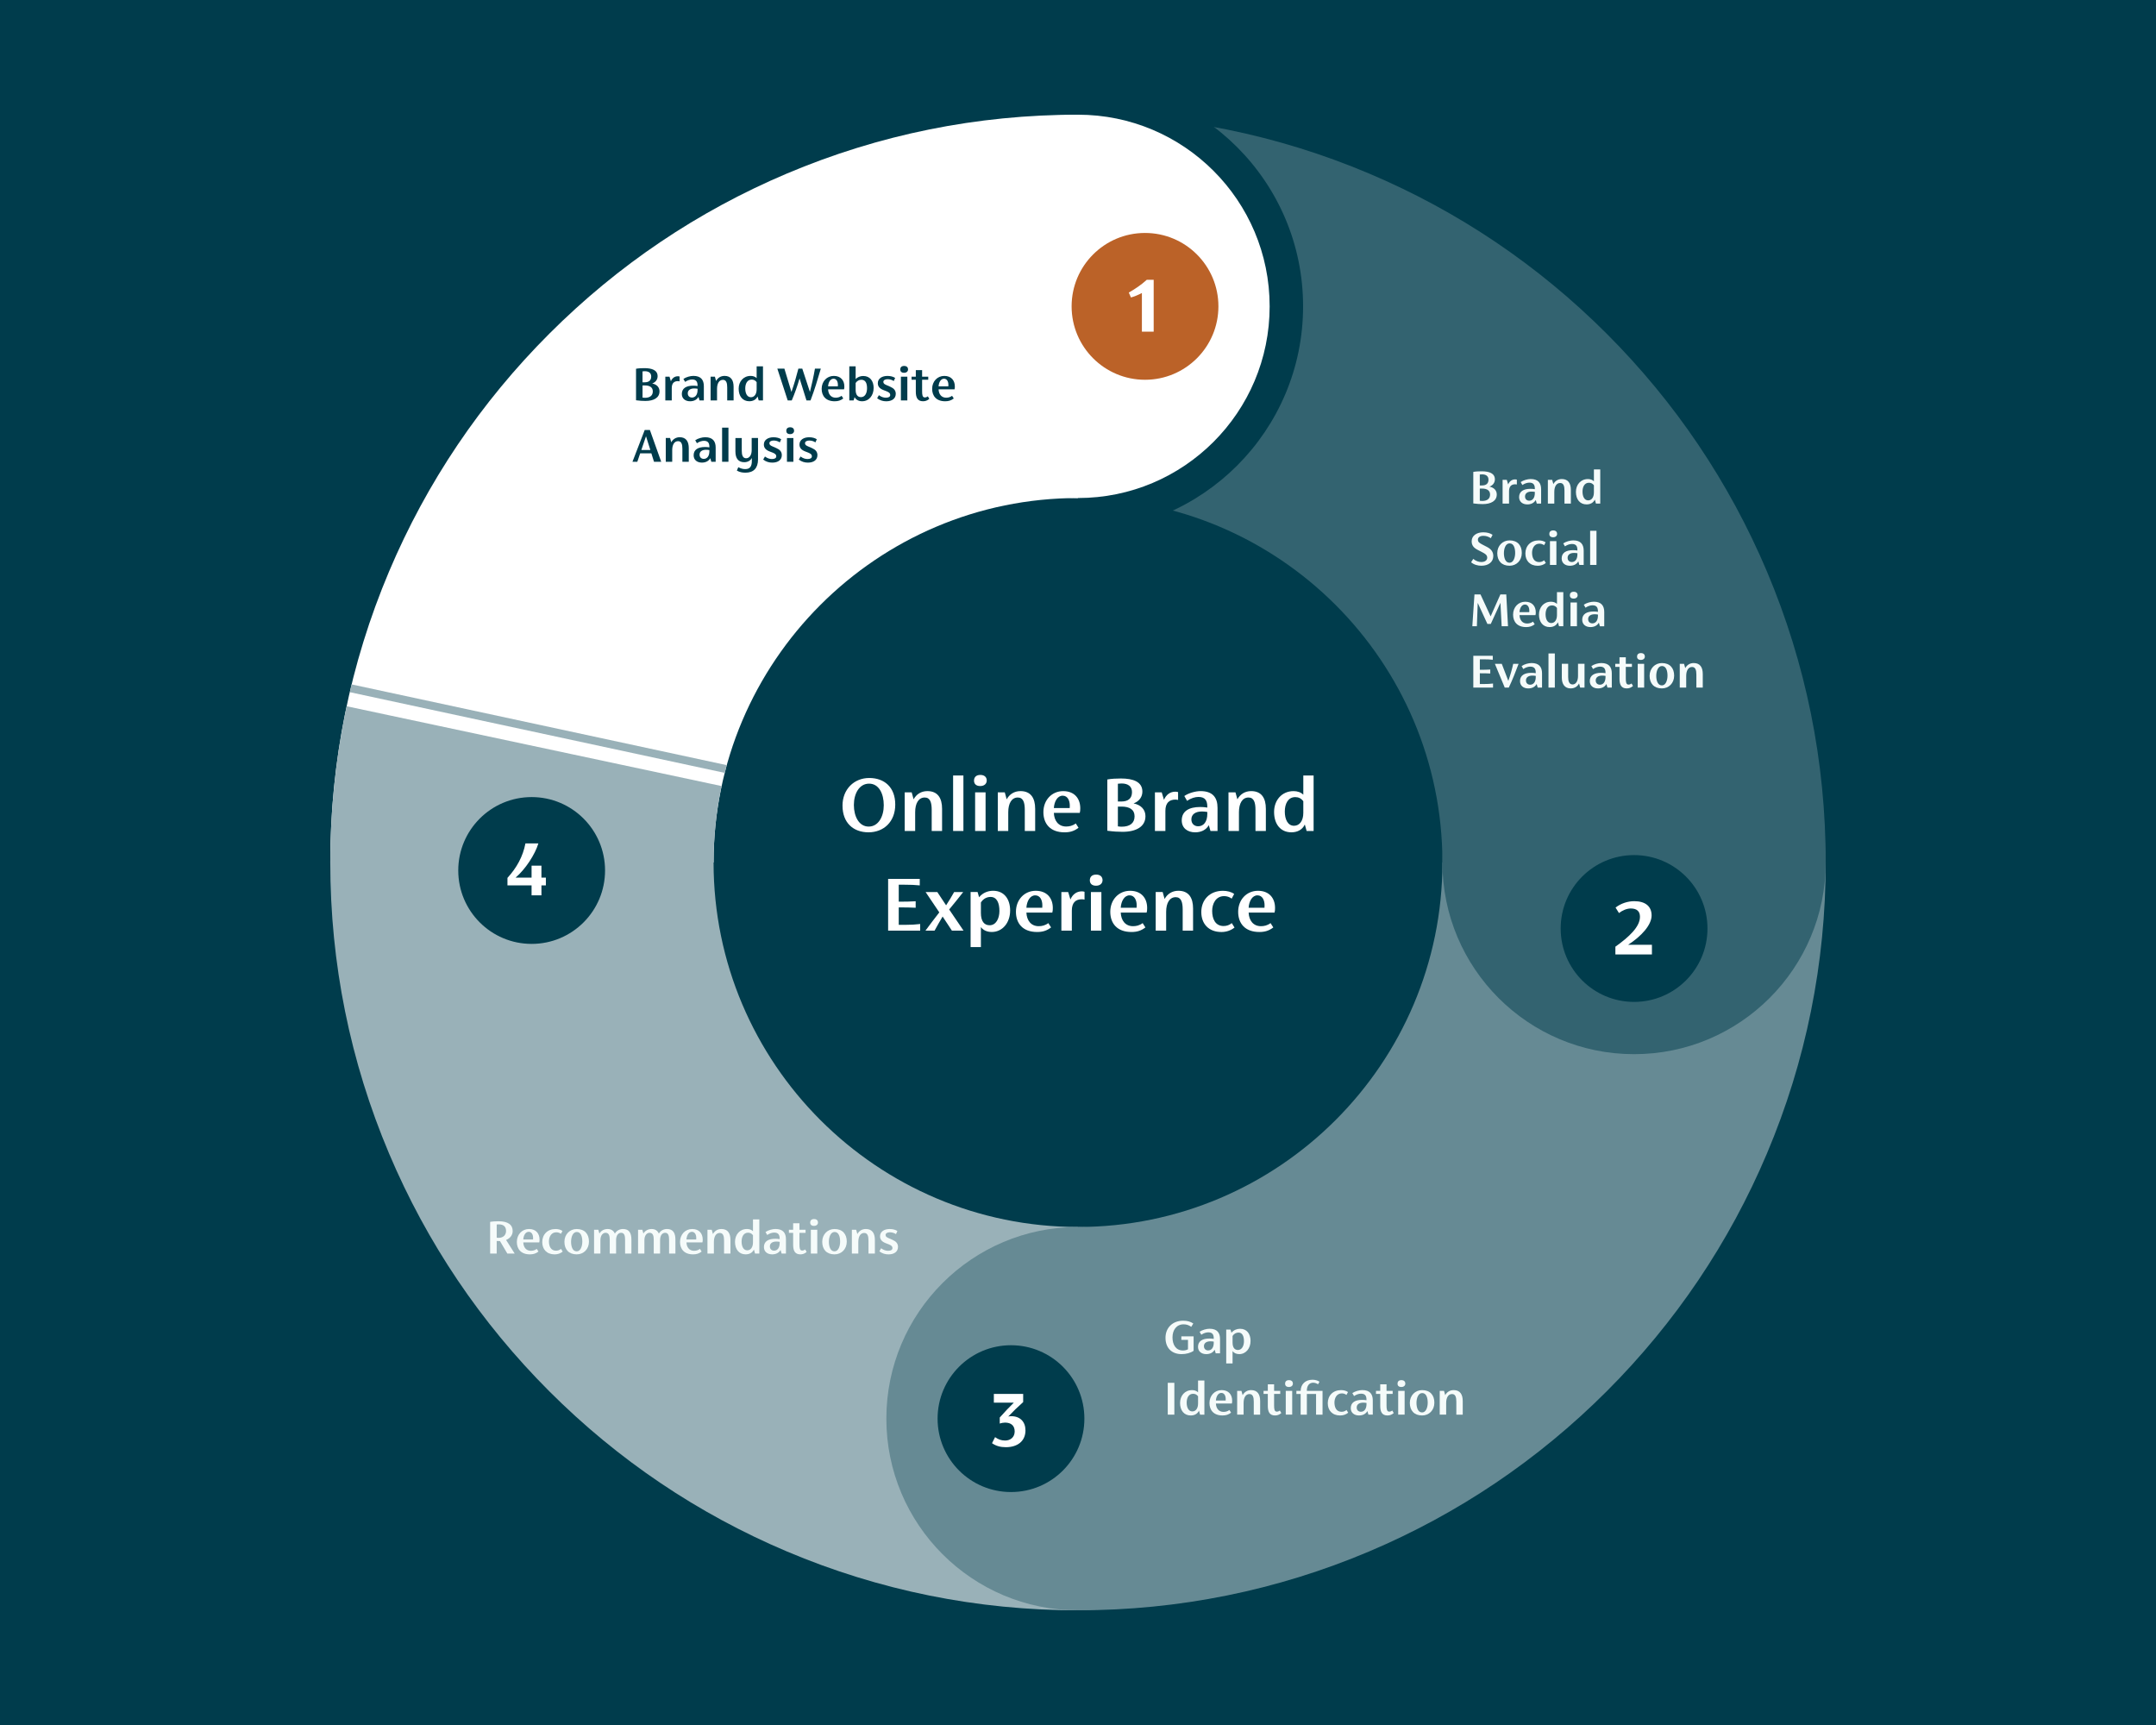
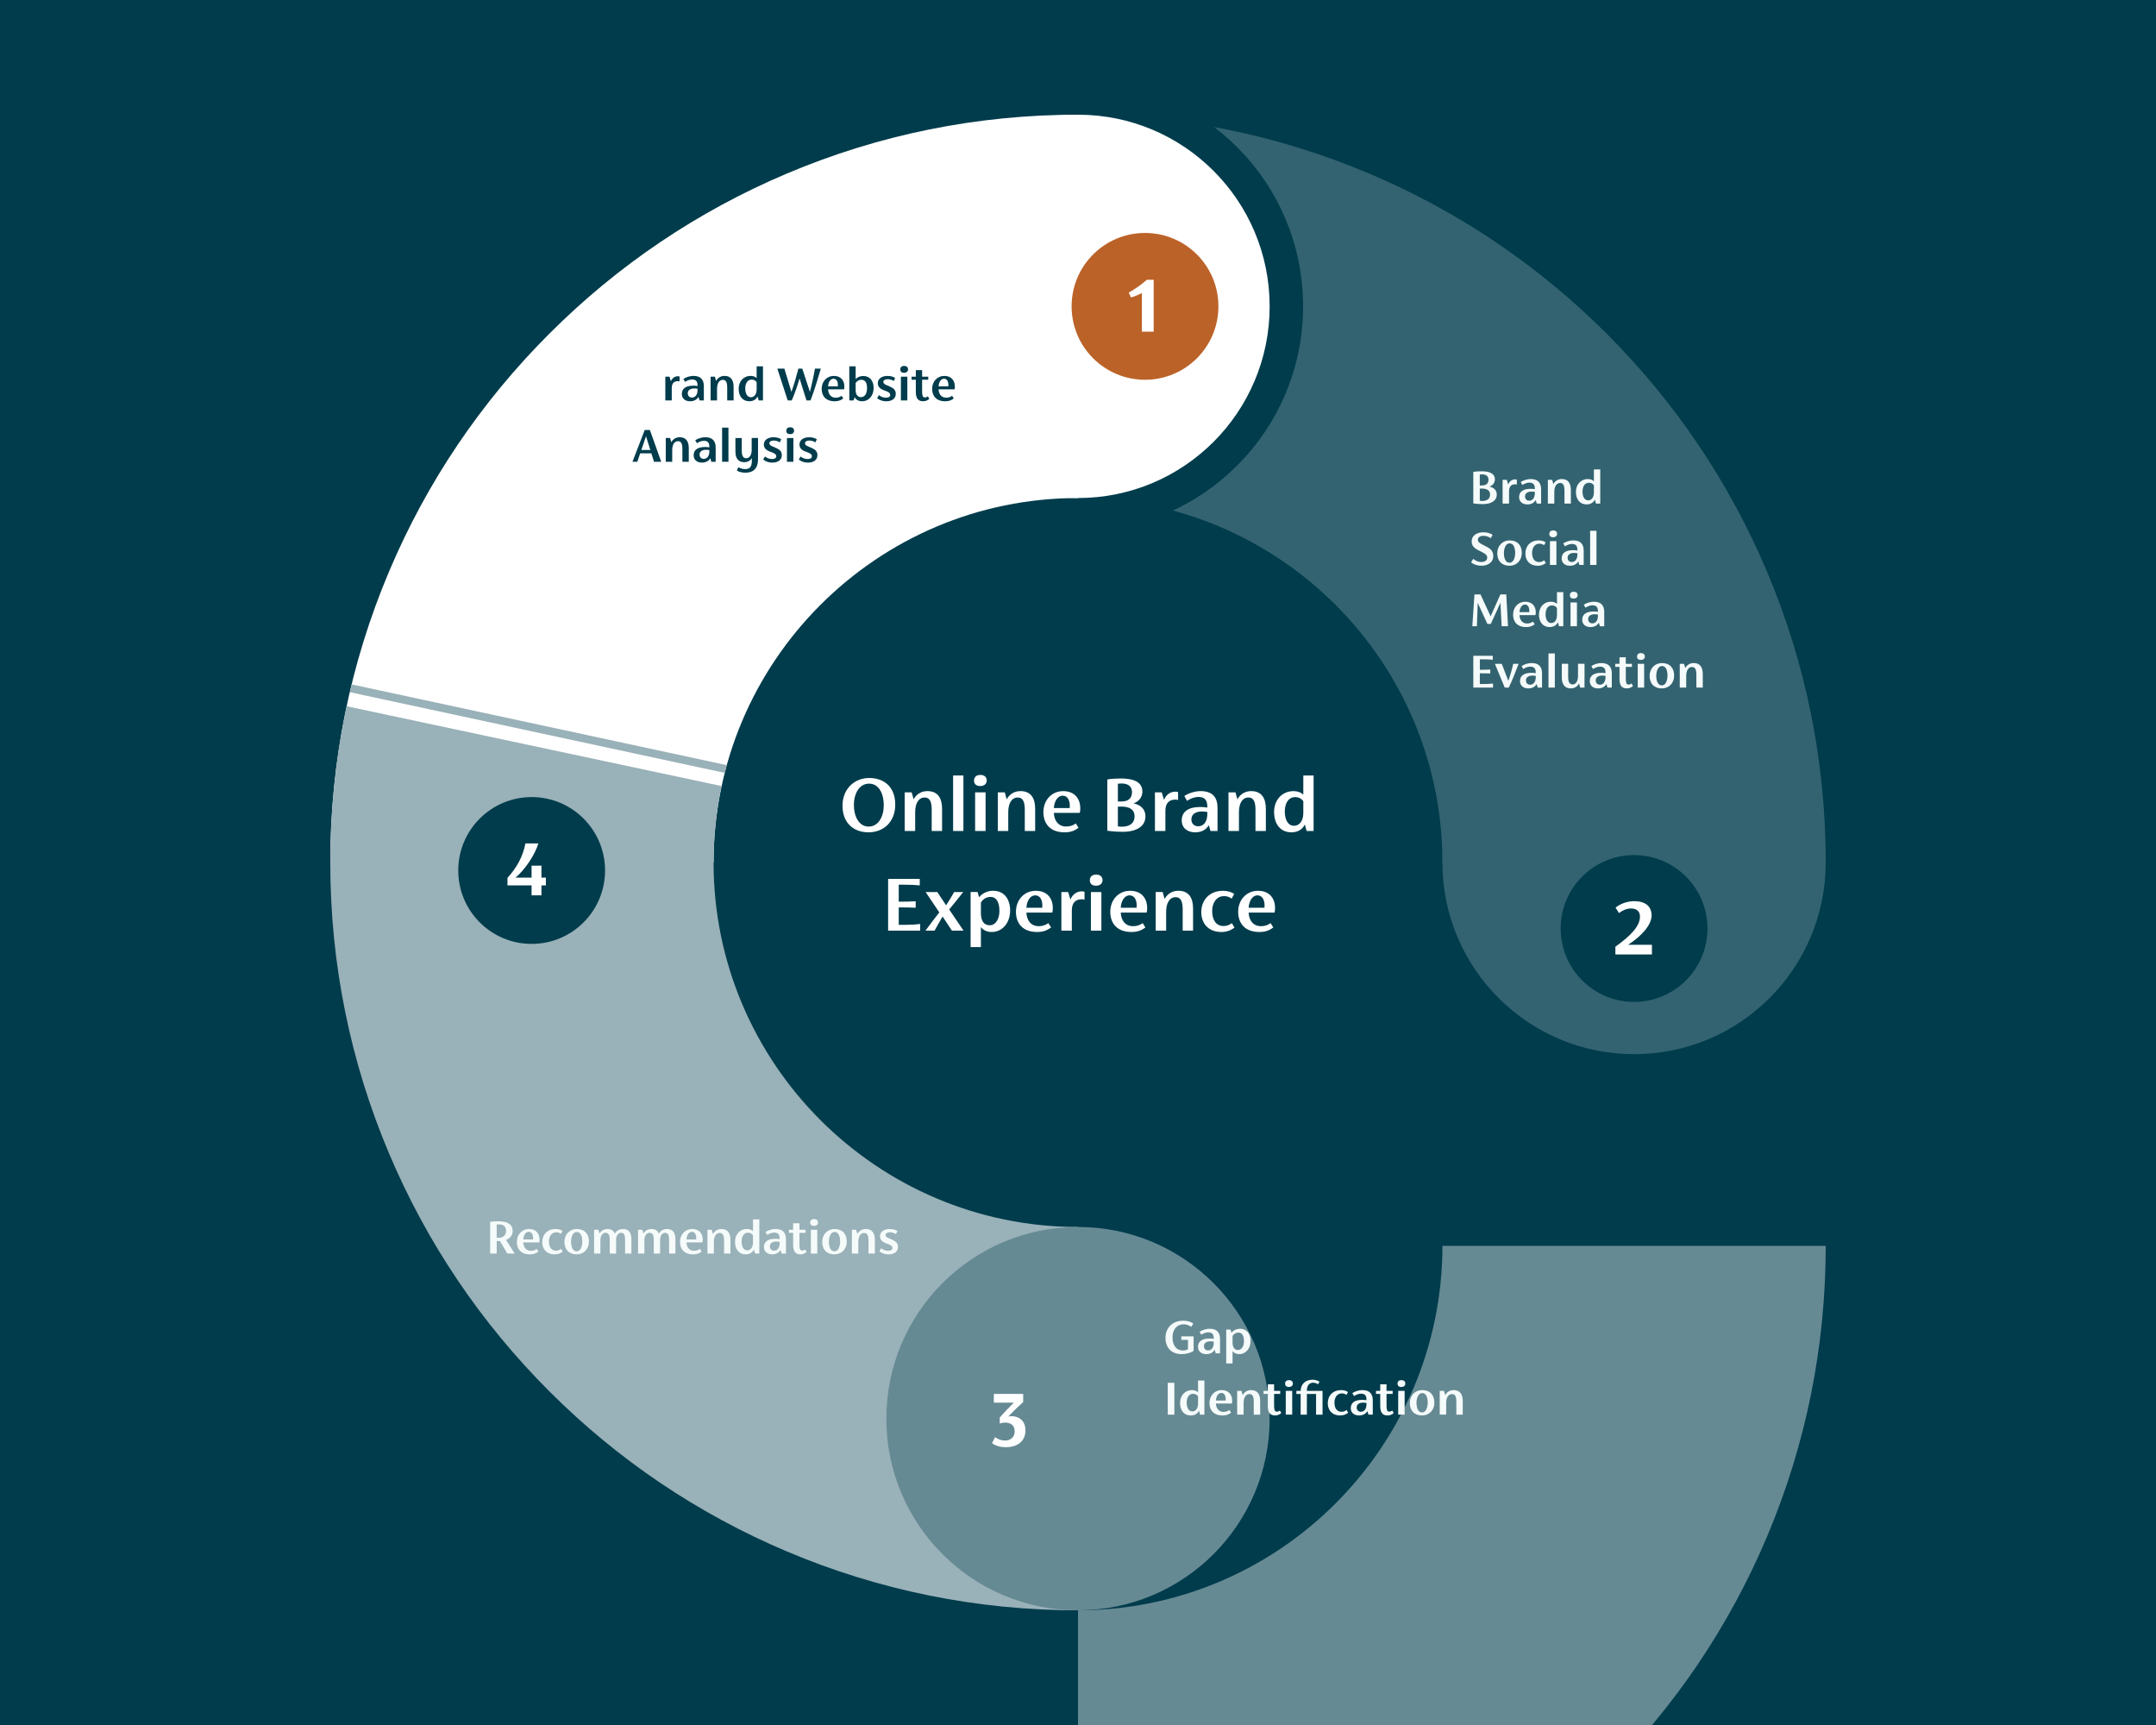
<svg xmlns="http://www.w3.org/2000/svg" id="Layer_1" viewBox="0 0 1350 1080">
  <defs>
    <style>
      .cls-1 {
        fill: #bb6228;
      }

      .cls-2 {
        fill: #336370;
      }

      .cls-3 {
        fill: #fff;
      }

      .cls-4 {
        fill: none;
        stroke: #99b1b8;
        stroke-miterlimit: 10;
        stroke-width: 5px;
      }

      .cls-5 {
        fill: #99b1b8;
      }

      .cls-6 {
        fill: #003c4c;
      }

      .cls-7 {
        fill: #f5fbfa;
      }

      .cls-8 {
        fill: #668a94;
      }
    </style>
  </defs>
  <rect class="cls-6" x="-26.49" y="-21.19" width="1402.98" height="1122.38" />
  <g>
    <path class="cls-3" d="M527.54,504.41c0-10.24,7.23-17.32,16.75-17.32s16.28,5.82,16.28,16.64-7.28,17.37-16.74,17.37-16.28-5.88-16.28-16.69ZM553.38,504.15c0-7.28-3.07-13.52-9.2-13.52s-9.52,6.24-9.52,13.36,3.17,13.52,9.26,13.52,9.46-6.24,9.46-13.36Z" />
    <path class="cls-3" d="M589.89,506.39v13.88h-6.5v-13.21c0-4.47-.88-7.75-4.37-7.75-3.85,0-5.98,3.64-5.98,9.2v11.75h-6.55v-24.18h4.37l1.2,4.37c1.72-3.17,4.73-5.15,8.63-5.15,6.55,0,9.2,4.47,9.2,11.08Z" />
    <path class="cls-3" d="M596.8,485.53h6.45v34.74h-6.45v-34.74Z" />
    <path class="cls-3" d="M609.9,488.71c0-1.98,1.2-3.54,3.95-3.54s4,1.56,4,3.48-1.4,3.48-4.06,3.48-3.9-1.4-3.9-3.43ZM610.58,496.09h6.55v24.18h-6.55v-24.18Z" />
    <path class="cls-3" d="M648.18,506.39v13.88h-6.5v-13.21c0-4.47-.88-7.75-4.37-7.75-3.85,0-5.98,3.64-5.98,9.2v11.75h-6.55v-24.18h4.37l1.2,4.37c1.72-3.17,4.73-5.15,8.63-5.15,6.55,0,9.2,4.47,9.2,11.08Z" />
    <path class="cls-3" d="M676.1,508.94h-16.22c.21,5.04,2.96,8.53,7.7,8.53,1.98,0,4-.42,6.03-1.92l1.72,2.7c-2.7,2.08-5.3,2.86-8.74,2.86-9,0-13.26-5.41-13.26-12.64,0-7.59,5.3-13.16,12.38-13.16s10.71,4.63,10.71,10.76c0,1.14-.05,1.98-.31,2.86ZM659.88,505.92h9.93c.05-.57.05-1.09.05-1.56,0-3.02-1.25-6.19-4.47-6.19s-5.25,3.59-5.51,7.75Z" />
    <path class="cls-3" d="M717.23,511.07c0,6.4-5.72,9.72-14.3,9.72-2.7,0-5.82-.16-9.57-.68v-32.09c2.44-.47,5.77-.62,8.48-.62,7.7,0,13.47,2.03,13.47,8.22,0,3.22-1.92,6.08-5.51,7.38,4.84.99,7.44,4,7.44,8.06ZM699.97,490.68v11.13h2.18c4.32,0,6.66-1.98,6.66-5.88,0-3.48-2.34-5.41-6.55-5.41-.73,0-1.46.05-2.29.16ZM710.42,511.07c0-4.11-3.02-6.08-8.16-6.08h-2.29v12.38c.94.16,1.72.21,2.39.21,5.1,0,8.06-2.24,8.06-6.5Z" />
    <path class="cls-3" d="M737.67,495.94v4.89c-.47-.1-1.09-.21-1.66-.21-3.95,0-6.29,2.13-6.29,7.12v12.53h-6.55v-24.18h4.26l1.4,4.68c1.35-3.22,3.9-5.1,7.07-5.1.57,0,1.3.05,1.77.26Z" />
    <path class="cls-3" d="M762.37,505.82v14.46h-4.42l-1.04-3.64c-1.77,3.12-5.04,4.47-8.53,4.47-4.94,0-8.42-2.76-8.42-7.44,0-5.82,4.58-8.42,11.54-8.42,1.56,0,2.96.1,4.47.36v-.42c0-3.8-1.2-6.24-5.56-6.24-2.13,0-4.78.83-7.12,2.44l-1.72-3.02c2.76-1.92,7.12-3.07,10.14-3.07,7.75,0,10.66,4.16,10.66,10.5ZM755.97,509.51v-1.14c-1.09-.21-2.18-.31-3.43-.31-3.8,0-6.55,1.66-6.55,4.94,0,2.86,1.98,4.32,4.26,4.32,3.38,0,5.72-2.76,5.72-7.8Z" />
    <path class="cls-3" d="M792.63,506.39v13.88h-6.5v-13.21c0-4.47-.88-7.75-4.37-7.75-3.85,0-5.98,3.64-5.98,9.2v11.75h-6.55v-24.18h4.37l1.2,4.37c1.72-3.17,4.73-5.15,8.63-5.15,6.55,0,9.2,4.47,9.2,11.08Z" />
    <path class="cls-3" d="M822.53,485.53v34.74h-4.37l-1.14-4.06c-1.61,3.48-4.89,4.89-8.42,4.89-6.71,0-10.82-5.04-10.82-12.74,0-7.28,4.78-13.05,12.22-13.05,2.34,0,4.58.73,6.08,2.24v-12.01h6.45ZM816.08,508.94v-7.28c-1.3-1.82-3.02-2.6-5.04-2.6-4.58,0-6.55,4.26-6.55,9.05s1.82,8.89,5.77,8.89c3.43,0,5.82-3.02,5.82-8.06Z" />
    <path class="cls-3" d="M576.18,578.51v4.16h-20.07v-32.4h19.81v4.06c-3.22-.31-5.46-.42-9.52-.42h-3.64v10.61h1.14c3.07,0,6.29-.05,9.46-.26v4.06c-3.17-.16-6.4-.21-9.46-.21h-1.14v10.92h3.9c4.06,0,6.29-.16,9.52-.52Z" />
    <path class="cls-3" d="M596.05,582.67l-5.82-8.84c-1.77,2.96-3.43,5.88-5.04,8.84h-5.72c2.81-3.8,5.72-7.64,8.68-11.44l-8.58-12.74h7.33l5.51,8.32c1.82-2.76,3.43-5.46,5.04-8.32h5.67c-2.86,3.69-5.72,7.23-8.79,10.92l9,13.26h-7.28Z" />
    <path class="cls-3" d="M632.5,570.14c0,7.54-4.78,13.36-11.49,13.36-3.02,0-5.41-1.14-6.81-3.07v12.53h-6.45v-34.48h4.37l.94,3.28c2.39-2.96,5.77-4.06,8.79-4.06,6.92,0,10.66,5.2,10.66,12.43ZM625.79,570.24c0-4.52-1.4-8.68-5.51-8.68-2.39,0-4.63,1.14-6.08,3.48v6.55c0,5.3,2.13,7.7,5.46,7.7,3.95,0,6.14-4.06,6.14-9.05Z" />
    <path class="cls-3" d="M658.91,571.34h-16.22c.21,5.04,2.96,8.53,7.7,8.53,1.98,0,4-.42,6.03-1.92l1.72,2.7c-2.7,2.08-5.3,2.86-8.74,2.86-9,0-13.26-5.41-13.26-12.64,0-7.59,5.3-13.16,12.38-13.16s10.71,4.63,10.71,10.76c0,1.14-.05,1.98-.31,2.86ZM642.69,568.32h9.93c.05-.57.05-1.09.05-1.56,0-3.02-1.25-6.19-4.47-6.19s-5.25,3.59-5.51,7.75Z" />
    <path class="cls-3" d="M679.09,558.34v4.89c-.47-.1-1.09-.21-1.66-.21-3.95,0-6.29,2.13-6.29,7.12v12.53h-6.55v-24.18h4.26l1.4,4.68c1.35-3.22,3.9-5.1,7.07-5.1.57,0,1.3.05,1.77.26Z" />
    <path class="cls-3" d="M682.42,551.11c0-1.98,1.2-3.54,3.95-3.54s4,1.56,4,3.48-1.4,3.48-4.06,3.48-3.9-1.4-3.9-3.43ZM683.09,558.49h6.55v24.18h-6.55v-24.18Z" />
    <path class="cls-3" d="M717.98,571.34h-16.22c.21,5.04,2.96,8.53,7.7,8.53,1.98,0,4-.42,6.03-1.92l1.72,2.7c-2.7,2.08-5.3,2.86-8.74,2.86-9,0-13.26-5.41-13.26-12.64,0-7.59,5.3-13.16,12.38-13.16s10.71,4.63,10.71,10.76c0,1.14-.05,1.98-.31,2.86ZM701.76,568.32h9.93c.05-.57.05-1.09.05-1.56,0-3.02-1.25-6.19-4.47-6.19s-5.25,3.59-5.51,7.75Z" />
    <path class="cls-3" d="M747.05,568.79v13.88h-6.5v-13.21c0-4.47-.88-7.75-4.37-7.75-3.85,0-5.98,3.64-5.98,9.2v11.75h-6.55v-24.18h4.37l1.2,4.37c1.72-3.17,4.73-5.15,8.63-5.15,6.55,0,9.2,4.47,9.2,11.08Z" />
    <path class="cls-3" d="M752.2,571.08c0-7.85,5.41-13.36,13.52-13.36,2.6,0,5.25.62,7.07,1.98l-1.56,2.91c-1.4-1.04-3.02-1.56-4.73-1.56-5.3,0-7.49,4.89-7.49,9.26,0,5.04,1.98,9.46,7.18,9.46,1.92,0,3.64-.62,5.1-1.82l1.72,2.76c-2.29,1.87-5.2,2.81-8.22,2.81-8.06,0-12.58-5.25-12.58-12.43Z" />
    <path class="cls-3" d="M798.06,571.34h-16.22c.21,5.04,2.96,8.53,7.7,8.53,1.98,0,4-.42,6.03-1.92l1.72,2.7c-2.7,2.08-5.3,2.86-8.74,2.86-9,0-13.26-5.41-13.26-12.64,0-7.59,5.3-13.16,12.38-13.16s10.71,4.63,10.71,10.76c0,1.14-.05,1.98-.31,2.86ZM781.84,568.32h9.93c.05-.57.05-1.09.05-1.56,0-3.02-1.25-6.19-4.47-6.19s-5.25,3.59-5.51,7.75Z" />
  </g>
  <path class="cls-2" d="M1143.19,540h-240c0-125.82-102.37-228.19-228.19-228.19V71.81c63.15,0,124.48,12.4,182.28,36.84,55.77,23.59,105.82,57.33,148.78,100.29,42.96,42.96,76.7,93.02,100.29,148.78,24.45,57.8,36.84,119.13,36.84,182.28Z" />
  <circle class="cls-6" cx="675" cy="191.81" r="140.94" />
  <path class="cls-3" d="M446.81,540h-240c0-63.15,12.4-124.48,36.84-182.28,23.59-55.77,57.33-105.82,100.29-148.78,42.96-42.96,93.02-76.7,148.78-100.29,57.8-24.45,119.12-36.84,182.28-36.84v240c-125.83,0-228.19,102.37-228.19,228.19Z" />
  <path class="cls-5" d="M675,1008.19c-63.15,0-124.48-12.4-182.28-36.84-55.77-23.59-105.82-57.33-148.78-100.29-42.96-42.96-76.7-93.02-100.29-148.78-24.45-57.8-36.84-119.13-36.84-182.28h240c0,125.83,102.37,228.19,228.19,228.19v240Z" />
-   <path class="cls-8" d="M675,1008.19v-240c125.83,0,228.19-102.37,228.19-228.19h240c0,63.15-12.4,124.48-36.84,182.28-23.59,55.77-57.33,105.82-100.29,148.78-42.96,42.96-93.02,76.7-148.78,100.29-57.8,24.45-119.12,36.84-182.28,36.84Z" />
+   <path class="cls-8" d="M675,1008.19c125.83,0,228.19-102.37,228.19-228.19h240c0,63.15-12.4,124.48-36.84,182.28-23.59,55.77-57.33,105.82-100.29,148.78-42.96,42.96-93.02,76.7-148.78,100.29-57.8,24.45-119.12,36.84-182.28,36.84Z" />
  <path class="cls-5" d="M446.81,540h-240c0-32.93,3.45-65.84,10.26-97.83l234.74,49.97c-3.32,15.59-5,31.7-5,47.86Z" />
  <circle class="cls-3" cx="675" cy="191.81" r="120" />
  <circle class="cls-2" cx="1023.19" cy="540" r="120" />
  <circle class="cls-8" cx="675" cy="888.19" r="120" />
  <circle class="cls-1" cx="716.96" cy="191.81" r="45.96" />
  <circle class="cls-6" cx="1023.19" cy="581.32" r="45.96" />
  <circle class="cls-6" cx="332.9" cy="545" r="45.96" />
-   <circle class="cls-6" cx="633.04" cy="888.19" r="45.96" />
  <g>
-     <path class="cls-6" d="M412.95,245.05c0,3.94-3.52,5.98-8.8,5.98-1.66,0-3.58-.1-5.89-.42v-19.74c1.5-.29,3.55-.38,5.22-.38,4.74,0,8.29,1.25,8.29,5.06,0,1.98-1.18,3.74-3.39,4.54,2.98.61,4.58,2.46,4.58,4.96ZM402.32,232.51v6.85h1.34c2.66,0,4.1-1.22,4.1-3.62,0-2.14-1.44-3.33-4.03-3.33-.45,0-.9.03-1.41.1ZM408.76,245.05c0-2.53-1.86-3.74-5.02-3.74h-1.41v7.62c.58.1,1.06.13,1.47.13,3.14,0,4.96-1.38,4.96-4Z" />
    <path class="cls-6" d="M425.52,235.74v3.01c-.29-.06-.67-.13-1.02-.13-2.43,0-3.87,1.31-3.87,4.38v7.71h-4.03v-14.88h2.62l.86,2.88c.83-1.98,2.4-3.14,4.35-3.14.35,0,.8.03,1.09.16Z" />
    <path class="cls-6" d="M440.72,241.82v8.9h-2.72l-.64-2.24c-1.09,1.92-3.1,2.75-5.25,2.75-3.04,0-5.18-1.7-5.18-4.58,0-3.58,2.82-5.18,7.1-5.18.96,0,1.82.06,2.75.22v-.26c0-2.34-.74-3.84-3.42-3.84-1.31,0-2.94.51-4.38,1.5l-1.06-1.86c1.7-1.18,4.38-1.89,6.24-1.89,4.77,0,6.56,2.56,6.56,6.46ZM436.79,244.09v-.7c-.67-.13-1.34-.19-2.11-.19-2.34,0-4.03,1.02-4.03,3.04,0,1.76,1.22,2.66,2.62,2.66,2.08,0,3.52-1.7,3.52-4.8Z" />
    <path class="cls-6" d="M459.35,242.17v8.54h-4v-8.13c0-2.75-.54-4.77-2.69-4.77-2.37,0-3.68,2.24-3.68,5.66v7.23h-4.03v-14.88h2.69l.74,2.69c1.06-1.95,2.91-3.17,5.31-3.17,4.03,0,5.66,2.75,5.66,6.82Z" />
    <path class="cls-6" d="M477.75,229.34v21.37h-2.69l-.7-2.5c-.99,2.14-3.01,3.01-5.18,3.01-4.13,0-6.66-3.1-6.66-7.84,0-4.48,2.94-8.03,7.52-8.03,1.44,0,2.82.45,3.74,1.38v-7.39h3.97ZM473.78,243.74v-4.48c-.8-1.12-1.86-1.6-3.1-1.6-2.82,0-4.03,2.62-4.03,5.57s1.12,5.47,3.55,5.47c2.11,0,3.58-1.86,3.58-4.96Z" />
    <path class="cls-6" d="M513.97,230.78c-1.95,6.66-3.94,13.38-6.46,19.93h-2.53l-4.32-13.79c-1.31,4.54-3.04,9.5-4.9,13.79h-2.53l-6.5-19.93h4.42l4.42,14.62c1.82-5.28,3.07-9.6,4.35-14.62h2.43l4.8,14.62c1.25-5.09,2.24-9.38,3.14-14.62h3.68Z" />
    <path class="cls-6" d="M528.5,243.74h-9.98c.13,3.1,1.82,5.25,4.74,5.25,1.22,0,2.46-.26,3.71-1.18l1.06,1.66c-1.66,1.28-3.26,1.76-5.38,1.76-5.54,0-8.16-3.33-8.16-7.78,0-4.67,3.26-8.1,7.62-8.1s6.59,2.85,6.59,6.62c0,.7-.03,1.22-.19,1.76ZM518.52,241.88h6.11c.03-.35.03-.67.03-.96,0-1.86-.77-3.81-2.75-3.81s-3.23,2.21-3.39,4.77Z" />
    <path class="cls-6" d="M547.03,242.91c0,4.64-2.85,8.32-7.26,8.32-2.08,0-3.81-.96-4.67-2.59l-.61,2.08h-2.69v-21.37h3.97v8.03c1.22-1.38,3.07-1.98,4.74-1.98,4.26,0,6.53,3.17,6.53,7.52ZM542.9,242.94c0-2.72-.8-5.18-3.58-5.18-1.44,0-2.78.8-3.55,2.02v4.35c0,2.98,1.25,4.51,3.33,4.51,2.56,0,3.81-2.5,3.81-5.7Z" />
    <path class="cls-6" d="M549.23,249.34l1.09-1.92c1.6,1.18,3.07,1.57,4.35,1.57,1.63,0,2.75-.48,2.75-1.73,0-1.02-.7-1.63-2.24-2.27l-2.14-.83c-2.21-.9-3.39-2.21-3.39-4.26,0-2.98,2.75-4.54,6.02-4.54,1.95,0,3.62.45,4.83,1.25l-.86,1.95c-1.12-.74-2.46-1.15-3.87-1.15-1.6,0-2.66.67-2.66,1.7s.8,1.5,2.18,2.08l2.14.93c2.24.99,3.46,2.27,3.46,4.45,0,2.91-2.3,4.67-5.95,4.67-2.02,0-3.9-.54-5.7-1.89Z" />
    <path class="cls-6" d="M563.7,231.29c0-1.22.74-2.18,2.43-2.18s2.46.96,2.46,2.14-.86,2.14-2.5,2.14-2.4-.86-2.4-2.11ZM564.11,235.84h4.03v14.88h-4.03v-14.88Z" />
    <path class="cls-6" d="M581.9,249.72c-1.34,1.15-2.59,1.5-3.97,1.5-3.42,0-4.48-2.4-4.48-5.95v-7.52h-2.66v-1.92h2.66v-4.1h3.94v4.1h3.84v1.92h-3.84v7.14c0,2.34.19,3.94,1.7,3.94.61,0,1.22-.19,1.89-.7l.93,1.6Z" />
    <path class="cls-6" d="M597.68,243.74h-9.98c.13,3.1,1.82,5.25,4.74,5.25,1.22,0,2.46-.26,3.71-1.18l1.06,1.66c-1.66,1.28-3.26,1.76-5.38,1.76-5.54,0-8.16-3.33-8.16-7.78,0-4.67,3.26-8.1,7.62-8.1s6.59,2.85,6.59,6.62c0,.7-.03,1.22-.19,1.76ZM587.7,241.88h6.11c.03-.35.03-.67.03-.96,0-1.86-.77-3.81-2.75-3.81s-3.23,2.21-3.39,4.77Z" />
    <path class="cls-6" d="M407.86,283.84h-7.01l-1.79,5.28h-3.04l7.68-19.93h3.23l7.1,19.93h-4.51l-1.66-5.28ZM407.22,281.72l-2.72-8.58-2.91,8.58h5.63Z" />
    <path class="cls-6" d="M431.28,280.57v8.54h-4v-8.13c0-2.75-.54-4.77-2.69-4.77-2.37,0-3.68,2.24-3.68,5.66v7.23h-4.03v-14.88h2.69l.74,2.69c1.06-1.95,2.91-3.17,5.31-3.17,4.03,0,5.66,2.75,5.66,6.82Z" />
    <path class="cls-6" d="M448.12,280.22v8.9h-2.72l-.64-2.24c-1.09,1.92-3.1,2.75-5.25,2.75-3.04,0-5.18-1.7-5.18-4.58,0-3.58,2.82-5.18,7.1-5.18.96,0,1.82.06,2.75.22v-.26c0-2.34-.74-3.84-3.42-3.84-1.31,0-2.94.51-4.38,1.5l-1.06-1.86c1.7-1.18,4.38-1.89,6.24-1.89,4.77,0,6.56,2.56,6.56,6.46ZM444.18,282.49v-.7c-.67-.13-1.34-.19-2.11-.19-2.34,0-4.03,1.02-4.03,3.04,0,1.76,1.22,2.66,2.62,2.66,2.08,0,3.52-1.7,3.52-4.8Z" />
    <path class="cls-6" d="M452.15,267.74h3.97v21.37h-3.97v-21.37Z" />
    <path class="cls-6" d="M474.64,274.24v13.41c0,5.5-2.82,8.29-7.84,8.29-1.92,0-3.65-.29-5.41-1.31l.9-2.11c1.66.86,2.94,1.18,4.38,1.18,3.01,0,4.1-1.82,4.1-5.09v-1.92c-.7,1.63-2.59,2.69-4.74,2.69-3.71,0-5.54-2.4-5.54-6.69v-8.45h3.97v8.03c0,2.62.64,4.64,2.72,4.64s3.49-1.95,3.49-5.06v-7.62h3.97Z" />
    <path class="cls-6" d="M477.88,287.74l1.09-1.92c1.6,1.18,3.07,1.57,4.35,1.57,1.63,0,2.75-.48,2.75-1.73,0-1.02-.7-1.63-2.24-2.27l-2.14-.83c-2.21-.9-3.39-2.21-3.39-4.26,0-2.98,2.75-4.54,6.02-4.54,1.95,0,3.62.45,4.83,1.25l-.86,1.95c-1.12-.74-2.46-1.15-3.87-1.15-1.6,0-2.66.67-2.66,1.7s.8,1.5,2.18,2.08l2.14.93c2.24.99,3.46,2.27,3.46,4.45,0,2.91-2.3,4.67-5.95,4.67-2.02,0-3.9-.54-5.7-1.89Z" />
    <path class="cls-6" d="M492.34,269.69c0-1.22.74-2.18,2.43-2.18s2.46.96,2.46,2.14-.86,2.14-2.5,2.14-2.4-.86-2.4-2.11ZM492.76,274.24h4.03v14.88h-4.03v-14.88Z" />
    <path class="cls-6" d="M500.18,287.74l1.09-1.92c1.6,1.18,3.07,1.57,4.35,1.57,1.63,0,2.75-.48,2.75-1.73,0-1.02-.7-1.63-2.24-2.27l-2.14-.83c-2.21-.9-3.39-2.21-3.39-4.26,0-2.98,2.75-4.54,6.02-4.54,1.95,0,3.62.45,4.83,1.25l-.86,1.95c-1.12-.74-2.46-1.15-3.87-1.15-1.6,0-2.66.67-2.66,1.7s.8,1.5,2.18,2.08l2.14.93c2.24.99,3.46,2.27,3.46,4.45,0,2.91-2.3,4.67-5.95,4.67-2.02,0-3.9-.54-5.7-1.89Z" />
  </g>
  <g>
    <path class="cls-7" d="M937.21,309.63c0,3.94-3.52,5.98-8.8,5.98-1.66,0-3.58-.1-5.89-.42v-19.74c1.5-.29,3.55-.38,5.22-.38,4.74,0,8.29,1.25,8.29,5.06,0,1.98-1.18,3.74-3.39,4.54,2.98.61,4.58,2.46,4.58,4.96ZM926.59,297.09v6.85h1.34c2.66,0,4.1-1.22,4.1-3.62,0-2.14-1.44-3.33-4.03-3.33-.45,0-.9.03-1.41.1ZM933.02,309.63c0-2.53-1.86-3.74-5.02-3.74h-1.41v7.62c.58.1,1.06.13,1.47.13,3.14,0,4.96-1.38,4.96-4Z" />
    <path class="cls-7" d="M949.79,300.32v3.01c-.29-.06-.67-.13-1.02-.13-2.43,0-3.87,1.31-3.87,4.38v7.71h-4.03v-14.88h2.62l.86,2.88c.83-1.98,2.4-3.14,4.35-3.14.35,0,.8.03,1.09.16Z" />
    <path class="cls-7" d="M964.99,306.4v8.9h-2.72l-.64-2.24c-1.09,1.92-3.1,2.75-5.25,2.75-3.04,0-5.18-1.7-5.18-4.58,0-3.58,2.82-5.18,7.1-5.18.96,0,1.82.06,2.75.22v-.26c0-2.34-.74-3.84-3.42-3.84-1.31,0-2.94.51-4.38,1.5l-1.06-1.86c1.7-1.18,4.38-1.89,6.24-1.89,4.77,0,6.56,2.56,6.56,6.46ZM961.05,308.67v-.7c-.67-.13-1.34-.19-2.11-.19-2.34,0-4.03,1.02-4.03,3.04,0,1.76,1.22,2.66,2.62,2.66,2.08,0,3.52-1.7,3.52-4.8Z" />
    <path class="cls-7" d="M983.61,306.75v8.54h-4v-8.13c0-2.75-.54-4.77-2.69-4.77-2.37,0-3.68,2.24-3.68,5.66v7.23h-4.03v-14.88h2.69l.74,2.69c1.06-1.95,2.91-3.17,5.31-3.17,4.03,0,5.66,2.75,5.66,6.82Z" />
    <path class="cls-7" d="M1002.01,293.92v21.37h-2.69l-.7-2.5c-.99,2.14-3.01,3.01-5.18,3.01-4.13,0-6.66-3.1-6.66-7.84,0-4.48,2.94-8.03,7.52-8.03,1.44,0,2.82.45,3.74,1.38v-7.39h3.97ZM998.04,308.32v-4.48c-.8-1.12-1.86-1.6-3.1-1.6-2.82,0-4.03,2.62-4.03,5.57s1.12,5.47,3.55,5.47c2.11,0,3.58-1.86,3.58-4.96Z" />
    <path class="cls-7" d="M921.15,352.03l1.34-2.11c1.7,1.38,3.39,1.95,5.06,1.95,2.08,0,3.68-.96,3.68-2.72,0-1.57-1.12-2.43-3.33-3.52l-2.66-1.38c-2.56-1.31-3.74-2.88-3.74-5.38,0-3.55,3.23-5.6,7.23-5.6,2.43,0,4.42.58,5.86,1.57l-1.09,2.11c-1.6-1.02-2.98-1.47-4.7-1.47-1.95,0-3.39.86-3.39,2.4,0,1.44.9,2.08,2.94,3.14l2.85,1.47c2.69,1.41,3.84,3.23,3.84,5.63,0,3.71-2.98,6.08-7.46,6.08-2.24,0-4.7-.64-6.43-2.18Z" />
    <path class="cls-7" d="M937.53,346.3c0-4.61,3.36-7.97,7.68-7.97,4.99,0,7.68,3.1,7.68,7.87s-3.36,8-7.68,8c-4.99,0-7.68-3.14-7.68-7.9ZM948.73,346.21c0-2.78-.74-6.02-3.46-6.02-2.56,0-3.58,3.36-3.58,6.11s.8,6.02,3.52,6.02c2.5,0,3.52-3.33,3.52-6.11Z" />
    <path class="cls-7" d="M955.13,346.56c0-4.83,3.33-8.22,8.32-8.22,1.6,0,3.23.38,4.35,1.22l-.96,1.79c-.86-.64-1.86-.96-2.91-.96-3.26,0-4.61,3.01-4.61,5.7,0,3.1,1.22,5.82,4.42,5.82,1.18,0,2.24-.38,3.14-1.12l1.06,1.7c-1.41,1.15-3.2,1.73-5.06,1.73-4.96,0-7.74-3.23-7.74-7.65Z" />
    <path class="cls-7" d="M970.11,334.27c0-1.22.74-2.18,2.43-2.18s2.46.96,2.46,2.14-.86,2.14-2.5,2.14-2.4-.86-2.4-2.11ZM970.52,338.81h4.03v14.88h-4.03v-14.88Z" />
    <path class="cls-7" d="M991.64,344.8v8.9h-2.72l-.64-2.24c-1.09,1.92-3.1,2.75-5.25,2.75-3.04,0-5.18-1.7-5.18-4.58,0-3.58,2.82-5.18,7.1-5.18.96,0,1.82.06,2.75.22v-.26c0-2.34-.74-3.84-3.42-3.84-1.31,0-2.94.51-4.38,1.5l-1.06-1.86c1.7-1.18,4.38-1.89,6.24-1.89,4.77,0,6.56,2.56,6.56,6.46ZM987.71,347.07v-.7c-.67-.13-1.34-.19-2.11-.19-2.34,0-4.03,1.02-4.03,3.04,0,1.76,1.22,2.66,2.62,2.66,2.08,0,3.52-1.7,3.52-4.8Z" />
    <path class="cls-7" d="M995.68,332.32h3.97v21.37h-3.97v-21.37Z" />
    <path class="cls-7" d="M940.28,392.09l-.77-14.69-6.05,13.25h-2.11l-6.05-13.18-.54,14.62h-2.85l1.34-19.93h3.78l6.34,13.73,6.11-13.73h3.68l1.09,19.93h-3.97Z" />
    <path class="cls-7" d="M961.44,385.12h-9.98c.13,3.1,1.82,5.25,4.74,5.25,1.22,0,2.46-.26,3.71-1.18l1.06,1.66c-1.66,1.28-3.26,1.76-5.38,1.76-5.54,0-8.16-3.33-8.16-7.78,0-4.67,3.26-8.1,7.62-8.1s6.59,2.85,6.59,6.62c0,.7-.03,1.22-.19,1.76ZM951.45,383.26h6.11c.03-.35.03-.67.03-.96,0-1.86-.77-3.81-2.75-3.81s-3.23,2.21-3.39,4.77Z" />
    <path class="cls-7" d="M978.88,370.72v21.37h-2.69l-.7-2.5c-.99,2.14-3.01,3.01-5.18,3.01-4.13,0-6.66-3.1-6.66-7.84,0-4.48,2.94-8.03,7.52-8.03,1.44,0,2.82.45,3.74,1.38v-7.39h3.97ZM974.91,385.12v-4.48c-.8-1.12-1.86-1.6-3.1-1.6-2.82,0-4.03,2.62-4.03,5.57s1.12,5.47,3.55,5.47c2.11,0,3.58-1.86,3.58-4.96Z" />
    <path class="cls-7" d="M982.97,372.67c0-1.22.74-2.18,2.43-2.18s2.46.96,2.46,2.14-.86,2.14-2.5,2.14-2.4-.86-2.4-2.11ZM983.39,377.21h4.03v14.88h-4.03v-14.88Z" />
    <path class="cls-7" d="M1004.51,383.2v8.9h-2.72l-.64-2.24c-1.09,1.92-3.1,2.75-5.25,2.75-3.04,0-5.18-1.7-5.18-4.58,0-3.58,2.82-5.18,7.1-5.18.96,0,1.82.06,2.75.22v-.26c0-2.34-.74-3.84-3.42-3.84-1.31,0-2.94.51-4.38,1.5l-1.06-1.86c1.7-1.18,4.38-1.89,6.24-1.89,4.77,0,6.56,2.56,6.56,6.46ZM1000.57,385.47v-.7c-.67-.13-1.34-.19-2.11-.19-2.34,0-4.03,1.02-4.03,3.04,0,1.76,1.22,2.66,2.62,2.66,2.08,0,3.52-1.7,3.52-4.8Z" />
    <path class="cls-7" d="M934.88,427.93v2.56h-12.35v-19.93h12.19v2.5c-1.98-.19-3.36-.26-5.86-.26h-2.24v6.53h.7c1.89,0,3.87-.03,5.82-.16v2.5c-1.95-.1-3.94-.13-5.82-.13h-.7v6.72h2.4c2.5,0,3.87-.1,5.86-.32Z" />
    <path class="cls-7" d="M950.88,415.61c-1.79,4.8-3.9,10.21-6.14,14.88h-2.53l-6.18-14.88h4.32l4.1,10.69c1.22-3.46,2.34-7.36,3.07-10.69h3.36Z" />
    <path class="cls-7" d="M965.56,421.6v8.9h-2.72l-.64-2.24c-1.09,1.92-3.1,2.75-5.25,2.75-3.04,0-5.18-1.7-5.18-4.58,0-3.58,2.82-5.18,7.1-5.18.96,0,1.82.06,2.75.22v-.26c0-2.34-.74-3.84-3.42-3.84-1.31,0-2.94.51-4.38,1.5l-1.06-1.86c1.7-1.18,4.38-1.89,6.24-1.89,4.77,0,6.56,2.56,6.56,6.46ZM961.63,423.87v-.7c-.67-.13-1.34-.19-2.11-.19-2.34,0-4.03,1.02-4.03,3.04,0,1.76,1.22,2.66,2.62,2.66,2.08,0,3.52-1.7,3.52-4.8Z" />
    <path class="cls-7" d="M969.6,409.12h3.97v21.37h-3.97v-21.37Z" />
    <path class="cls-7" d="M992.16,415.61v14.88h-2.72l-.7-2.59c-1.06,2.14-3.1,3.1-5.25,3.1-3.71,0-5.54-2.72-5.54-6.66v-8.74h3.97v8.26c0,2.62.64,4.67,2.78,4.67,2.02,0,3.39-2.11,3.39-5.25v-7.68h4.06Z" />
    <path class="cls-7" d="M1009.24,421.6v8.9h-2.72l-.64-2.24c-1.09,1.92-3.1,2.75-5.25,2.75-3.04,0-5.18-1.7-5.18-4.58,0-3.58,2.82-5.18,7.1-5.18.96,0,1.82.06,2.75.22v-.26c0-2.34-.74-3.84-3.42-3.84-1.31,0-2.94.51-4.38,1.5l-1.06-1.86c1.7-1.18,4.38-1.89,6.24-1.89,4.77,0,6.56,2.56,6.56,6.46ZM1005.31,423.87v-.7c-.67-.13-1.34-.19-2.11-.19-2.34,0-4.03,1.02-4.03,3.04,0,1.76,1.22,2.66,2.62,2.66,2.08,0,3.52-1.7,3.52-4.8Z" />
    <path class="cls-7" d="M1022.52,429.5c-1.34,1.15-2.59,1.5-3.97,1.5-3.42,0-4.48-2.4-4.48-5.95v-7.52h-2.66v-1.92h2.66v-4.1h3.94v4.1h3.84v1.92h-3.84v7.14c0,2.34.19,3.94,1.7,3.94.61,0,1.22-.19,1.89-.7l.93,1.6Z" />
    <path class="cls-7" d="M1025.05,411.07c0-1.22.74-2.18,2.43-2.18s2.46.96,2.46,2.14-.86,2.14-2.5,2.14-2.4-.86-2.4-2.11ZM1025.47,415.61h4.03v14.88h-4.03v-14.88Z" />
    <path class="cls-7" d="M1032.92,423.1c0-4.61,3.36-7.97,7.68-7.97,4.99,0,7.68,3.1,7.68,7.87s-3.36,8-7.68,8c-4.99,0-7.68-3.14-7.68-7.9ZM1044.12,423.01c0-2.78-.74-6.02-3.46-6.02-2.56,0-3.58,3.36-3.58,6.11s.8,6.02,3.52,6.02c2.5,0,3.52-3.33,3.52-6.11Z" />
    <path class="cls-7" d="M1066.2,421.95v8.54h-4v-8.13c0-2.75-.54-4.77-2.69-4.77-2.37,0-3.68,2.24-3.68,5.66v7.23h-4.03v-14.88h2.69l.74,2.69c1.06-1.95,2.91-3.17,5.31-3.17,4.03,0,5.66,2.75,5.66,6.82Z" />
  </g>
  <path class="cls-3" d="M722.39,175.16v32.5h-7.38v-24.23c-2.18,1.2-4.89,2.29-6.86,2.81l-1.35-3.07c3.69-2.08,7.85-4.84,11.28-8.01h4.32Z" />
  <path class="cls-3" d="M1034.37,591.52v6.03h-22.88v-4.84c8.68-6.19,15.39-12.48,15.39-18.72,0-3.22-1.72-5.2-5.77-5.2-2.55,0-5.3,1.25-7.38,2.86l-2.13-3.43c3.38-2.65,7.7-4,11.7-4,6.76,0,10.87,3.07,10.87,8.94s-6.24,12.9-14.72,18.36h14.92Z" />
  <path class="cls-3" d="M642.11,895.51c0,6.76-4.98,10.56-12.27,10.56-3.26,0-6.04-.68-8.68-2.5l1.92-3.8c1.92,1.4,3.83,2.13,6.28,2.13,3.4,0,5.99-2.13,5.99-5.72s-2.25-5.51-6.04-5.51c-.91,0-2.3.21-3.31.62v-3.8c3.31-3.74,5.46-5.98,8.82-9.31h-12.51v-5.46h18.36v5.1c-3.5,3.12-6.23,5.77-9.35,9.05.67-.16,1.29-.21,1.87-.21,5.66,0,8.91,3.59,8.91,8.84Z" />
  <path class="cls-3" d="M341.81,554.31h-2.78v6.24h-6.18v-6.24h-15.1v-4.68c5.8-6.34,9.68-13.36,11.26-21.58h8.1c-2.06,6.92-8.2,16.28-14.28,21.42h10.02v-7.49h6.18v7.49h2.78v4.84Z" />
  <line class="cls-4" x1="454.42" y1="481.47" x2="219.58" y2="430.92" />
  <g>
    <g>
      <path class="cls-7" d="M747.39,836.7v9.02c-1.89,1.34-4.64,2.08-7.52,2.08-6.24,0-10.08-3.9-10.08-10.21s4.45-10.72,11.07-10.72c2.59,0,4.61.58,6.34,1.76l-1.28,2.08c-1.54-1.09-3.04-1.57-4.77-1.57-4.54,0-6.98,3.65-6.98,8.16s2.02,8.22,6.56,8.22c1.02,0,2.14-.19,3.14-.74v-5.92h-4.16v-2.18h7.68Z" />
      <path class="cls-7" d="M763.94,838.39v8.9h-2.72l-.64-2.24c-1.09,1.92-3.1,2.75-5.25,2.75-3.04,0-5.18-1.7-5.18-4.58,0-3.58,2.82-5.18,7.1-5.18.96,0,1.82.06,2.75.22v-.26c0-2.34-.74-3.84-3.42-3.84-1.31,0-2.94.51-4.38,1.5l-1.06-1.86c1.7-1.18,4.38-1.89,6.24-1.89,4.77,0,6.56,2.56,6.56,6.46ZM760,840.67v-.7c-.67-.13-1.34-.19-2.11-.19-2.34,0-4.03,1.02-4.03,3.04,0,1.76,1.22,2.66,2.62,2.66,2.08,0,3.52-1.7,3.52-4.8Z" />
      <path class="cls-7" d="M783.04,839.58c0,4.64-2.94,8.22-7.07,8.22-1.86,0-3.33-.7-4.19-1.89v7.71h-3.97v-21.21h2.69l.58,2.02c1.47-1.82,3.55-2.5,5.41-2.5,4.26,0,6.56,3.2,6.56,7.65ZM778.91,839.64c0-2.78-.86-5.34-3.39-5.34-1.47,0-2.85.7-3.74,2.14v4.03c0,3.26,1.31,4.74,3.36,4.74,2.43,0,3.78-2.5,3.78-5.57Z" />
      <path class="cls-7" d="M731.2,865.76h4.13v19.93h-4.13v-19.93Z" />
      <path class="cls-7" d="M754.14,864.32v21.37h-2.69l-.7-2.5c-.99,2.14-3.01,3.01-5.18,3.01-4.13,0-6.66-3.1-6.66-7.84,0-4.48,2.94-8.03,7.52-8.03,1.44,0,2.82.45,3.74,1.38v-7.39h3.97ZM750.18,878.71v-4.48c-.8-1.12-1.86-1.6-3.1-1.6-2.82,0-4.03,2.62-4.03,5.57s1.12,5.47,3.55,5.47c2.11,0,3.58-1.86,3.58-4.96Z" />
      <path class="cls-7" d="M771.33,878.71h-9.98c.13,3.1,1.82,5.25,4.74,5.25,1.22,0,2.46-.26,3.71-1.18l1.06,1.66c-1.66,1.28-3.26,1.76-5.38,1.76-5.54,0-8.16-3.33-8.16-7.78,0-4.67,3.26-8.1,7.62-8.1s6.59,2.85,6.59,6.62c0,.7-.03,1.22-.19,1.76ZM761.35,876.86h6.11c.03-.35.03-.67.03-.96,0-1.86-.77-3.81-2.75-3.81s-3.23,2.21-3.39,4.77Z" />
      <path class="cls-7" d="M789.06,877.15v8.54h-4v-8.13c0-2.75-.54-4.77-2.69-4.77-2.37,0-3.68,2.24-3.68,5.66v7.23h-4.03v-14.88h2.69l.74,2.69c1.06-1.95,2.91-3.17,5.31-3.17,4.03,0,5.66,2.75,5.66,6.82Z" />
      <path class="cls-7" d="M802.3,884.7c-1.34,1.15-2.59,1.5-3.97,1.5-3.42,0-4.48-2.4-4.48-5.95v-7.52h-2.66v-1.92h2.66v-4.1h3.94v4.1h3.84v1.92h-3.84v7.14c0,2.34.19,3.94,1.7,3.94.61,0,1.22-.19,1.89-.7l.93,1.6Z" />
      <path class="cls-7" d="M804.67,866.27c0-1.22.74-2.18,2.43-2.18s2.46.96,2.46,2.14-.86,2.14-2.5,2.14-2.4-.86-2.4-2.11ZM805.09,870.81h4.03v14.88h-4.03v-14.88Z" />
      <path class="cls-7" d="M828.13,885.69h-4.06v-12.96h-5.76v12.96h-3.9v-12.96h-2.66v-1.92h2.66c.1-4.22,2.98-6.98,7.42-6.98,1.54,0,3.33.45,4.38,1.25l-.9,1.6c-.96-.61-1.95-.99-3.07-.99-2.43,0-3.94,1.86-3.94,4.96v.16h9.82v14.88Z" />
      <path class="cls-7" d="M831.39,878.55c0-4.83,3.33-8.22,8.32-8.22,1.6,0,3.23.38,4.35,1.22l-.96,1.79c-.86-.64-1.86-.96-2.91-.96-3.26,0-4.61,3.01-4.61,5.7,0,3.1,1.22,5.82,4.42,5.82,1.18,0,2.24-.38,3.14-1.12l1.06,1.7c-1.41,1.15-3.2,1.73-5.06,1.73-4.96,0-7.74-3.23-7.74-7.65Z" />
      <path class="cls-7" d="M859.58,876.79v8.9h-2.72l-.64-2.24c-1.09,1.92-3.1,2.75-5.25,2.75-3.04,0-5.18-1.7-5.18-4.58,0-3.58,2.82-5.18,7.1-5.18.96,0,1.82.06,2.75.22v-.26c0-2.34-.74-3.84-3.42-3.84-1.31,0-2.94.51-4.38,1.5l-1.06-1.86c1.7-1.18,4.38-1.89,6.24-1.89,4.77,0,6.56,2.56,6.56,6.46ZM855.65,879.07v-.7c-.67-.13-1.34-.19-2.11-.19-2.34,0-4.03,1.02-4.03,3.04,0,1.76,1.22,2.66,2.62,2.66,2.08,0,3.52-1.7,3.52-4.8Z" />
      <path class="cls-7" d="M872.7,884.7c-1.34,1.15-2.59,1.5-3.97,1.5-3.42,0-4.48-2.4-4.48-5.95v-7.52h-2.66v-1.92h2.66v-4.1h3.94v4.1h3.84v1.92h-3.84v7.14c0,2.34.19,3.94,1.7,3.94.61,0,1.22-.19,1.89-.7l.93,1.6Z" />
      <path class="cls-7" d="M875.07,866.27c0-1.22.74-2.18,2.43-2.18s2.46.96,2.46,2.14-.86,2.14-2.5,2.14-2.4-.86-2.4-2.11ZM875.49,870.81h4.03v14.88h-4.03v-14.88Z" />
      <path class="cls-7" d="M882.78,878.3c0-4.61,3.36-7.97,7.68-7.97,4.99,0,7.68,3.1,7.68,7.87s-3.36,8-7.68,8c-4.99,0-7.68-3.14-7.68-7.9ZM893.98,878.2c0-2.78-.74-6.02-3.46-6.02-2.56,0-3.58,3.36-3.58,6.11s.8,6.02,3.52,6.02c2.5,0,3.52-3.33,3.52-6.11Z" />
      <path class="cls-7" d="M915.9,877.15v8.54h-4v-8.13c0-2.75-.54-4.77-2.69-4.77-2.37,0-3.68,2.24-3.68,5.66v7.23h-4.03v-14.88h2.69l.74,2.69c1.06-1.95,2.91-3.17,5.31-3.17,4.03,0,5.66,2.75,5.66,6.82Z" />
    </g>
    <g>
      <path class="cls-7" d="M317.67,784.83l-4.61-7.81h-.16c-.7,0-1.25-.03-1.89-.06v7.87h-4.1v-19.84c1.31-.26,3.97-.38,5.18-.38,6.02,0,8.93,2.18,8.93,6.14,0,2.46-1.57,4.54-4.13,5.57l5.38,8.51h-4.61ZM312.07,775.01c3.33,0,4.8-2.02,4.8-4.35,0-2.56-1.44-4.1-4.54-4.1-.42,0-.83,0-1.31.06v8.29c.38.06.7.1,1.06.1Z" />
      <path class="cls-7" d="M337.64,777.85h-9.98c.13,3.1,1.82,5.25,4.74,5.25,1.22,0,2.46-.26,3.71-1.18l1.06,1.66c-1.66,1.28-3.26,1.76-5.38,1.76-5.54,0-8.16-3.33-8.16-7.78,0-4.67,3.26-8.1,7.62-8.1s6.59,2.85,6.59,6.62c0,.7-.03,1.22-.19,1.76ZM327.66,776h6.11c.03-.35.03-.67.03-.96,0-1.86-.77-3.81-2.75-3.81s-3.23,2.21-3.39,4.77Z" />
      <path class="cls-7" d="M339.53,777.69c0-4.83,3.33-8.22,8.32-8.22,1.6,0,3.23.38,4.35,1.22l-.96,1.79c-.86-.64-1.86-.96-2.91-.96-3.26,0-4.61,3.01-4.61,5.7,0,3.1,1.22,5.82,4.42,5.82,1.18,0,2.24-.38,3.14-1.12l1.06,1.7c-1.41,1.15-3.2,1.73-5.06,1.73-4.96,0-7.74-3.23-7.74-7.65Z" />
      <path class="cls-7" d="M353.42,777.44c0-4.61,3.36-7.97,7.68-7.97,4.99,0,7.68,3.1,7.68,7.87s-3.36,8-7.68,8c-4.99,0-7.68-3.14-7.68-7.9ZM364.62,777.34c0-2.78-.74-6.02-3.46-6.02-2.56,0-3.58,3.36-3.58,6.11s.8,6.02,3.52,6.02c2.5,0,3.52-3.33,3.52-6.11Z" />
      <path class="cls-7" d="M395.37,776.09v8.74h-3.97v-8.58c0-2.27-.32-4.42-2.46-4.42-1.76,0-3.17,1.57-3.17,4.58v8.42h-3.97v-8.58c0-2.27-.38-4.42-2.59-4.42-1.73,0-3.26,1.63-3.26,4.64v8.35h-3.97v-14.88h2.69l.64,2.37c1.06-1.89,3.14-2.85,5.15-2.85,2.3,0,3.78,1.12,4.54,2.88,1.12-1.95,3.07-2.88,5.12-2.88,3.87,0,5.25,2.62,5.25,6.62Z" />
      <path class="cls-7" d="M422.92,776.09v8.74h-3.97v-8.58c0-2.27-.32-4.42-2.46-4.42-1.76,0-3.17,1.57-3.17,4.58v8.42h-3.97v-8.58c0-2.27-.38-4.42-2.59-4.42-1.73,0-3.26,1.63-3.26,4.64v8.35h-3.97v-14.88h2.69l.64,2.37c1.06-1.89,3.14-2.85,5.15-2.85,2.3,0,3.78,1.12,4.54,2.88,1.12-1.95,3.07-2.88,5.12-2.88,3.87,0,5.25,2.62,5.25,6.62Z" />
      <path class="cls-7" d="M439.81,777.85h-9.98c.13,3.1,1.82,5.25,4.74,5.25,1.22,0,2.46-.26,3.71-1.18l1.06,1.66c-1.66,1.28-3.26,1.76-5.38,1.76-5.54,0-8.16-3.33-8.16-7.78,0-4.67,3.26-8.1,7.62-8.1s6.59,2.85,6.59,6.62c0,.7-.03,1.22-.19,1.76ZM429.83,776h6.11c.03-.35.03-.67.03-.96,0-1.86-.77-3.81-2.75-3.81s-3.23,2.21-3.39,4.77Z" />
      <path class="cls-7" d="M457.38,776.29v8.54h-4v-8.13c0-2.75-.54-4.77-2.69-4.77-2.37,0-3.68,2.24-3.68,5.66v7.23h-4.03v-14.88h2.69l.74,2.69c1.06-1.95,2.91-3.17,5.31-3.17,4.03,0,5.66,2.75,5.66,6.82Z" />
      <path class="cls-7" d="M475.46,763.45v21.37h-2.69l-.7-2.5c-.99,2.14-3.01,3.01-5.18,3.01-4.13,0-6.66-3.1-6.66-7.84,0-4.48,2.94-8.03,7.52-8.03,1.44,0,2.82.45,3.74,1.38v-7.39h3.97ZM471.49,777.85v-4.48c-.8-1.12-1.86-1.6-3.1-1.6-2.82,0-4.03,2.62-4.03,5.57s1.12,5.47,3.55,5.47c2.11,0,3.58-1.86,3.58-4.96Z" />
      <path class="cls-7" d="M492.13,775.93v8.9h-2.72l-.64-2.24c-1.09,1.92-3.1,2.75-5.25,2.75-3.04,0-5.18-1.7-5.18-4.58,0-3.58,2.82-5.18,7.1-5.18.96,0,1.82.06,2.75.22v-.26c0-2.34-.74-3.84-3.42-3.84-1.31,0-2.94.51-4.38,1.5l-1.06-1.86c1.7-1.18,4.38-1.89,6.24-1.89,4.77,0,6.56,2.56,6.56,6.46ZM488.2,778.21v-.7c-.67-.13-1.34-.19-2.11-.19-2.34,0-4.03,1.02-4.03,3.04,0,1.76,1.22,2.66,2.62,2.66,2.08,0,3.52-1.7,3.52-4.8Z" />
      <path class="cls-7" d="M505.09,783.84c-1.34,1.15-2.59,1.5-3.97,1.5-3.42,0-4.48-2.4-4.48-5.95v-7.52h-2.66v-1.92h2.66v-4.1h3.94v4.1h3.84v1.92h-3.84v7.14c0,2.34.19,3.94,1.7,3.94.61,0,1.22-.19,1.89-.7l.93,1.6Z" />
      <path class="cls-7" d="M507.3,765.41c0-1.22.74-2.18,2.43-2.18s2.46.96,2.46,2.14-.86,2.14-2.5,2.14-2.4-.86-2.4-2.11ZM507.72,769.95h4.03v14.88h-4.03v-14.88Z" />
      <path class="cls-7" d="M514.85,777.44c0-4.61,3.36-7.97,7.68-7.97,4.99,0,7.68,3.1,7.68,7.87s-3.36,8-7.68,8c-4.99,0-7.68-3.14-7.68-7.9ZM526.05,777.34c0-2.78-.74-6.02-3.46-6.02-2.56,0-3.58,3.36-3.58,6.11s.8,6.02,3.52,6.02c2.5,0,3.52-3.33,3.52-6.11Z" />
      <path class="cls-7" d="M547.81,776.29v8.54h-4v-8.13c0-2.75-.54-4.77-2.69-4.77-2.37,0-3.68,2.24-3.68,5.66v7.23h-4.03v-14.88h2.69l.74,2.69c1.06-1.95,2.91-3.17,5.31-3.17,4.03,0,5.66,2.75,5.66,6.82Z" />
      <path class="cls-7" d="M550.63,783.45l1.09-1.92c1.6,1.18,3.07,1.57,4.35,1.57,1.63,0,2.75-.48,2.75-1.73,0-1.02-.7-1.63-2.24-2.27l-2.14-.83c-2.21-.9-3.39-2.21-3.39-4.26,0-2.98,2.75-4.54,6.02-4.54,1.95,0,3.62.45,4.83,1.25l-.86,1.95c-1.12-.74-2.46-1.15-3.87-1.15-1.6,0-2.66.67-2.66,1.7s.8,1.5,2.18,2.08l2.14.93c2.24.99,3.46,2.27,3.46,4.45,0,2.91-2.3,4.67-5.95,4.67-2.02,0-3.9-.54-5.7-1.89Z" />
    </g>
  </g>
</svg>